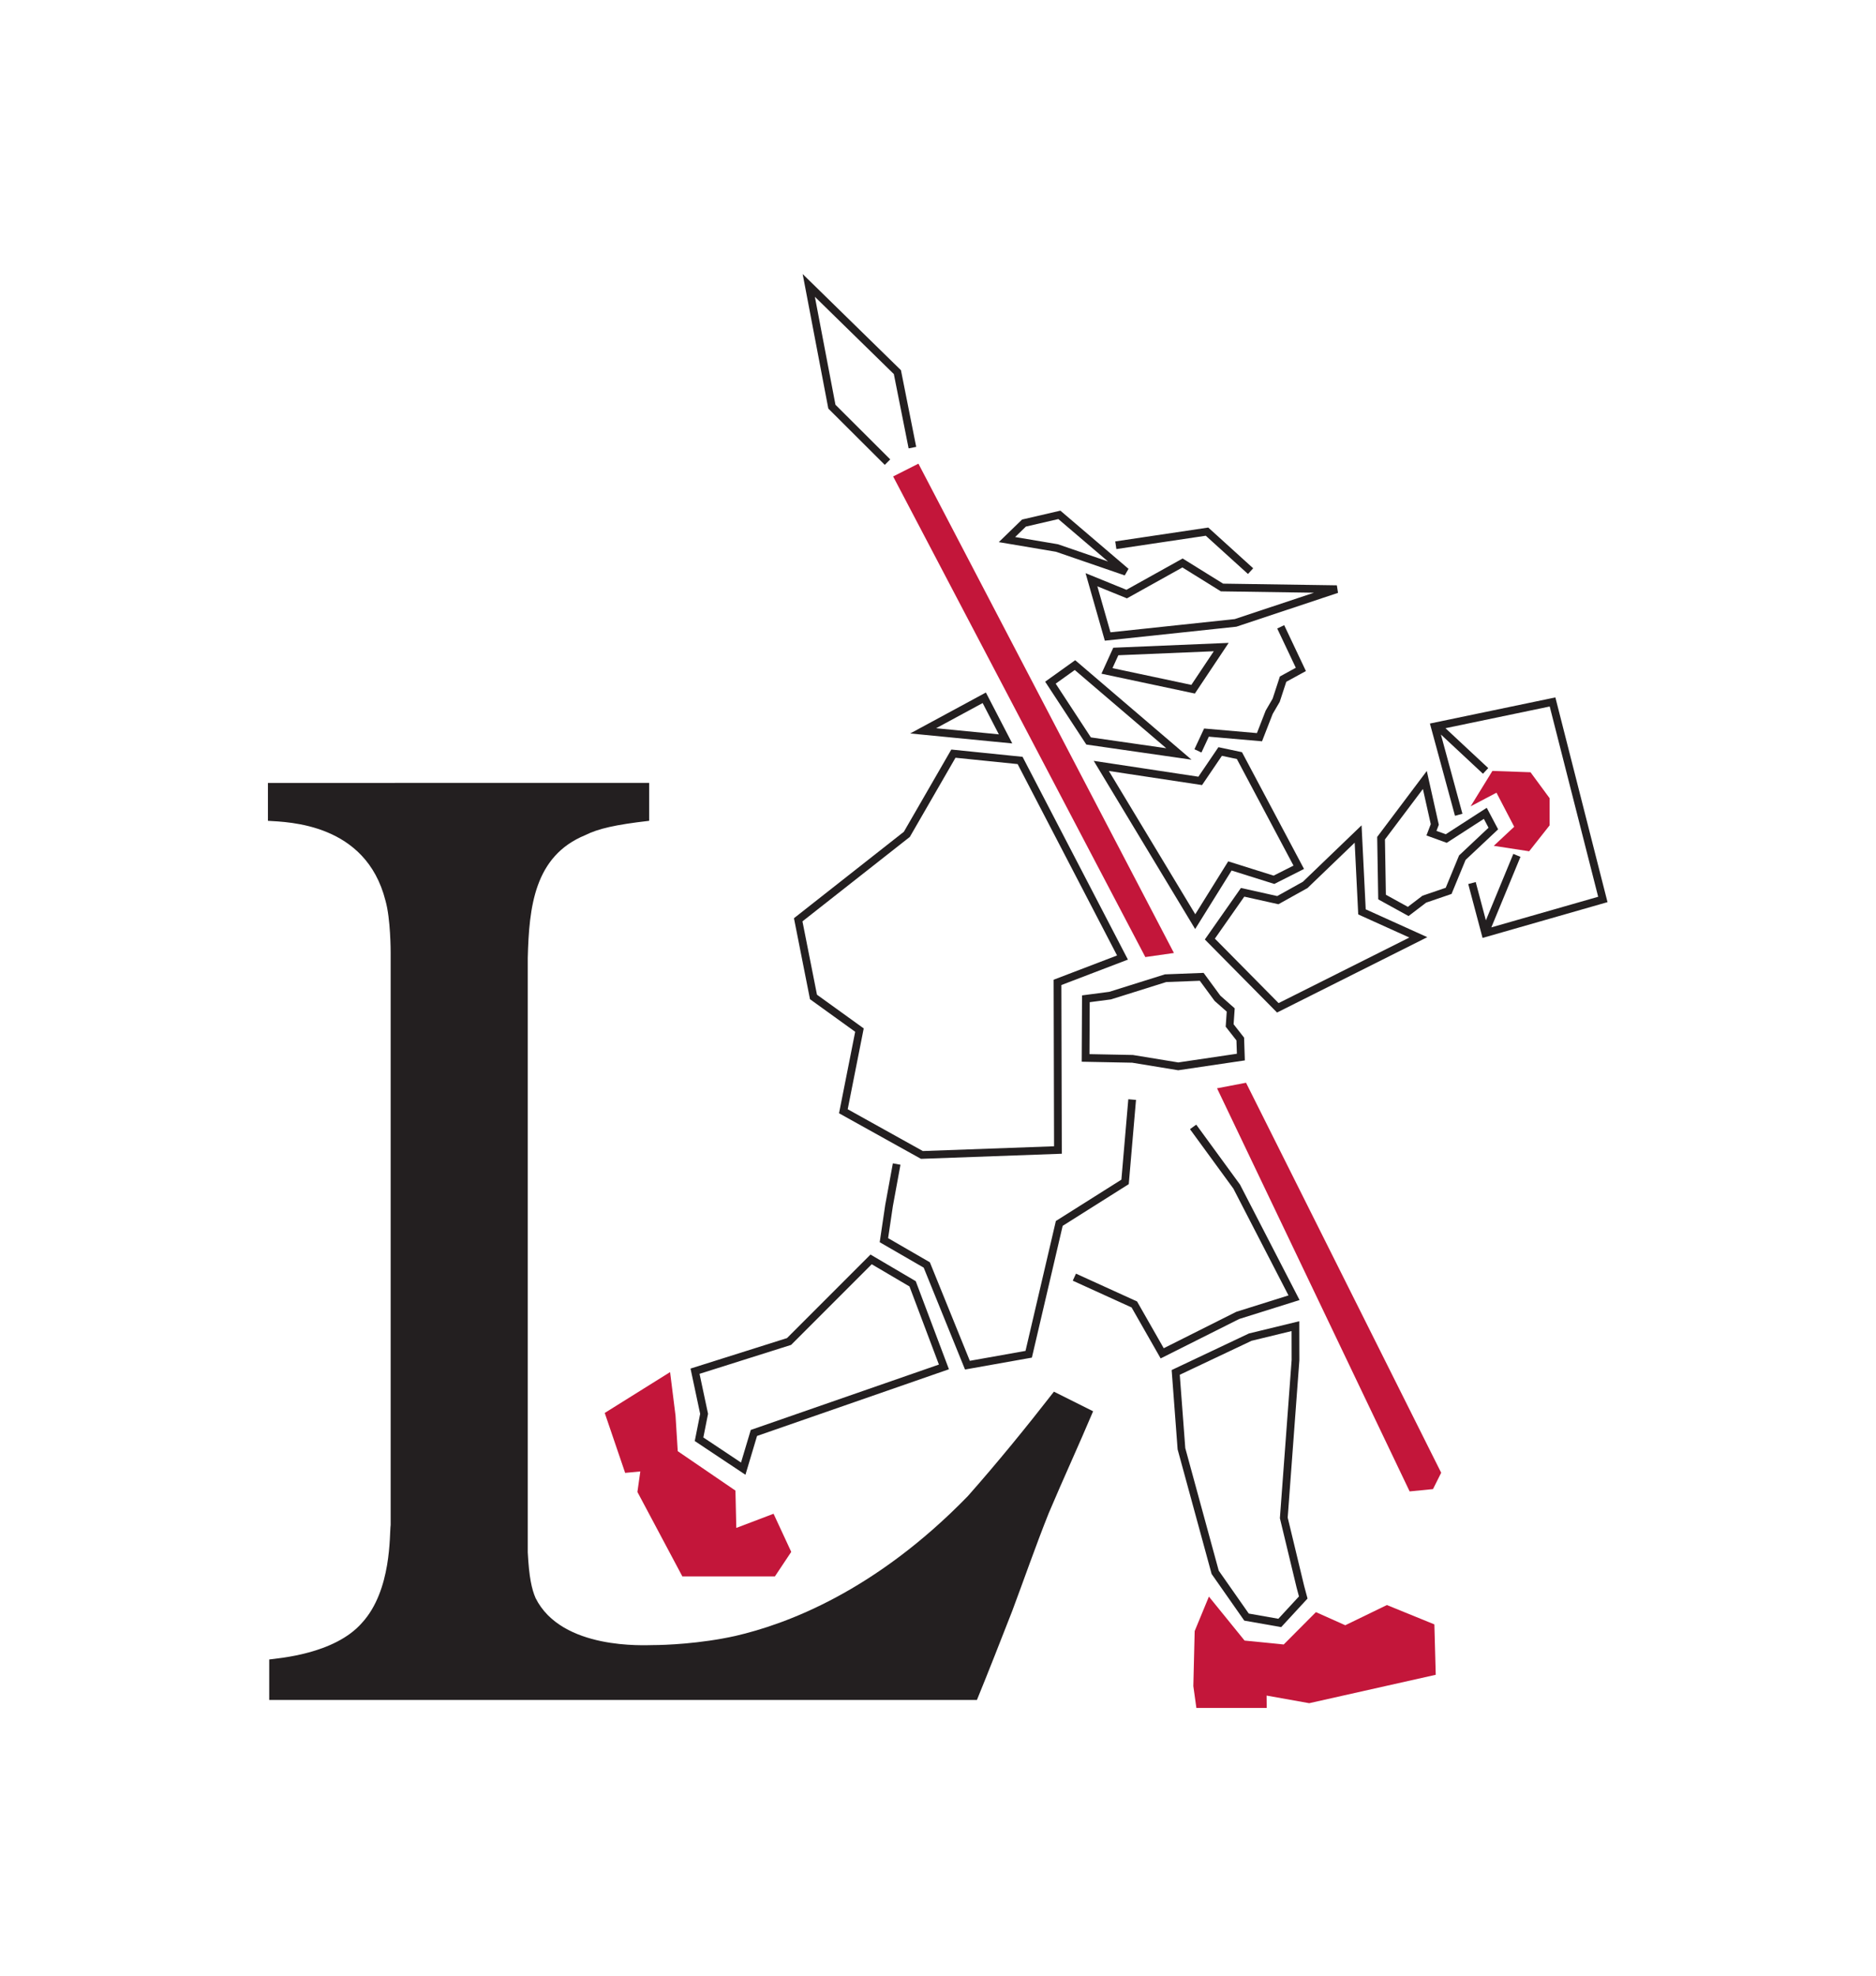
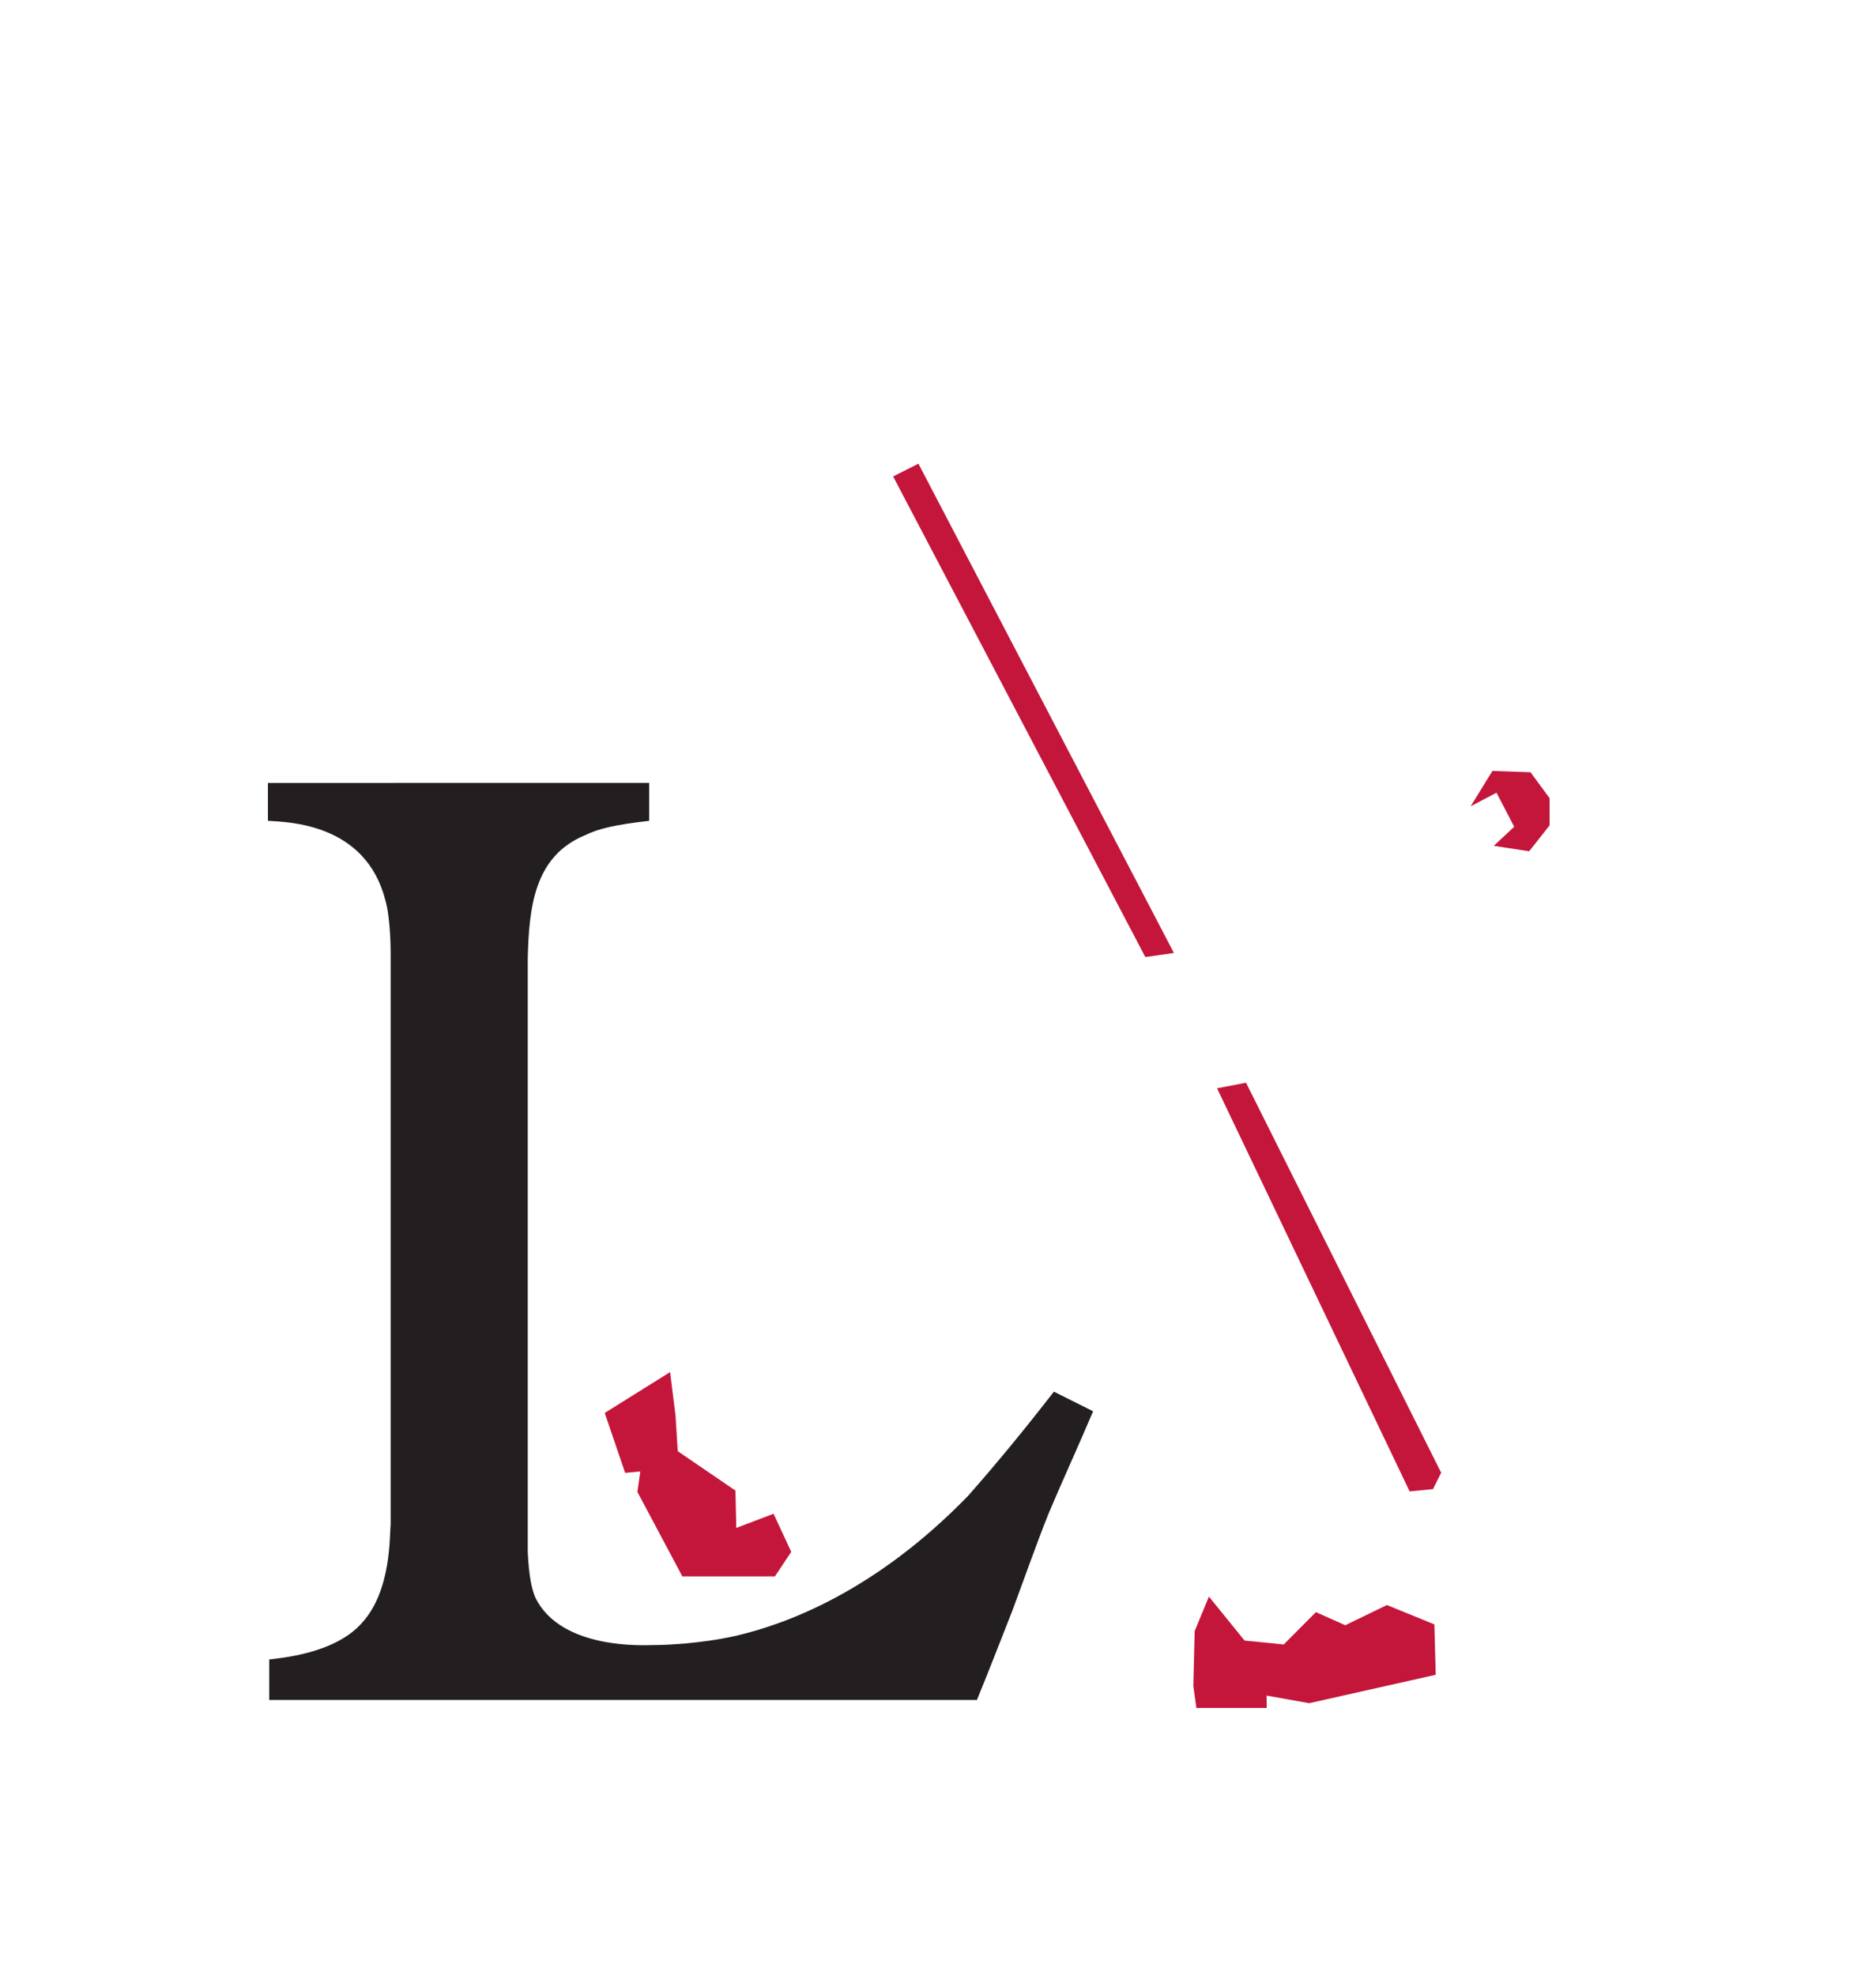
<svg xmlns="http://www.w3.org/2000/svg" xmlns:ns1="http://sodipodi.sourceforge.net/DTD/sodipodi-0.dtd" xmlns:ns2="http://www.inkscape.org/namespaces/inkscape" id="svg2443" ns1:version="0.32" ns2:version="1.1 (c68e22c387, 2021-05-23)" width="950" height="1000" xml:space="preserve" ns1:docname="Logo_Lauffen_am_Neckar.svg" version="1.0" ns2:output_extension="org.inkscape.output.svg.inkscape" viewBox="0 0 1401 1475">
  <defs id="defs2446">
    <ns2:perspective ns1:type="inkscape:persp3d" ns2:vp_x="0 : 931.18109 : 1" ns2:vp_y="0 : 1000 : 0" ns2:vp_z="744.09448 : 931.18109 : 1" ns2:persp3d-origin="372.04724 : 755.78739 : 1" id="perspective2450" />
    <clipPath clipPathUnits="userSpaceOnUse" id="clipPath2458">
      <path d="m -0.138,841.945 h 595.276 V 0.055 h -595.276 z" id="path2460" />
    </clipPath>
    <clipPath clipPathUnits="userSpaceOnUse" id="clipPath2464">
      <path d="M 0.015,842.01 H 595.245 V 0 H 0.015 Z" id="path2466" />
    </clipPath>
    <clipPath clipPathUnits="userSpaceOnUse" id="clipPath2474">
-       <path d="M 28.209,636.433 H 566.791 V 173.677 H 28.209 Z" clip-rule="evenodd" id="path2476" />
-     </clipPath>
+       </clipPath>
    <clipPath clipPathUnits="userSpaceOnUse" id="clipPath2486">
      <path d="m -0.138,841.945 h 595.276 V 0.055 h -595.276 z" id="path2488" />
    </clipPath>
    <clipPath clipPathUnits="userSpaceOnUse" id="clipPath2492">
      <path d="M 0.015,842.01 H 595.245 V 0 H 0.015 Z" id="path2494" />
    </clipPath>
    <clipPath clipPathUnits="userSpaceOnUse" id="clipPath2538">
      <path d="M 564.773,821.254 H 28.209 v -135.05 h 536.564 z" id="path2540" />
    </clipPath>
    <clipPath clipPathUnits="userSpaceOnUse" id="clipPath2548">
      <path d="m -0.138,841.945 h 595.276 V 0.055 h -595.276 z" id="path2550" />
    </clipPath>
    <clipPath clipPathUnits="userSpaceOnUse" id="clipPath2554">
      <path d="M 0.015,842.01 H 595.245 V 0 H 0.015 Z" id="path2556" />
    </clipPath>
    <clipPath clipPathUnits="userSpaceOnUse" id="clipPath2564">
      <path d="m -0.138,841.945 h 595.276 V 0.055 h -595.276 z" id="path2566" />
    </clipPath>
    <clipPath clipPathUnits="userSpaceOnUse" id="clipPath2570">
      <path d="M 0.015,842.01 H 595.245 V 0 H 0.015 Z" id="path2572" />
    </clipPath>
    <clipPath clipPathUnits="userSpaceOnUse" id="clipPath2582">
      <path d="m -0.138,841.945 h 595.276 V 0.055 h -595.276 z" id="path2584" />
    </clipPath>
    <clipPath clipPathUnits="userSpaceOnUse" id="clipPath2588">
      <path d="M 0.015,842.01 H 595.245 V 0 H 0.015 Z" id="path2590" />
    </clipPath>
    <clipPath clipPathUnits="userSpaceOnUse" id="clipPath2648">
      <path d="m 262.489,67.921 h 64.233 v -40.77 h -64.233 z" clip-rule="evenodd" id="path2650" />
    </clipPath>
    <clipPath clipPathUnits="userSpaceOnUse" id="clipPath2660">
      <path d="m -0.138,841.945 h 595.276 V 0.055 h -595.276 z" id="path2662" />
    </clipPath>
    <clipPath clipPathUnits="userSpaceOnUse" id="clipPath2666">
      <path d="M 0.015,842.01 H 595.245 V 0 H 0.015 Z" id="path2668" />
    </clipPath>
    <clipPath clipPathUnits="userSpaceOnUse" id="clipPath2676">
      <path d="m -0.138,841.945 h 595.276 V 0.055 h -595.276 z" id="path2678" />
    </clipPath>
    <clipPath clipPathUnits="userSpaceOnUse" id="clipPath2682">
      <path d="M 0.015,842.01 H 595.245 V 0 H 0.015 Z" id="path2684" />
    </clipPath>
    <clipPath clipPathUnits="userSpaceOnUse" id="clipPath2694">
      <path d="m -0.138,841.945 h 595.276 V 0.055 h -595.276 z" id="path2696" />
    </clipPath>
    <clipPath clipPathUnits="userSpaceOnUse" id="clipPath2700">
      <path d="M 0.015,842.01 H 595.245 V 0 H 0.015 Z" id="path2702" />
    </clipPath>
    <clipPath clipPathUnits="userSpaceOnUse" id="clipPath2734">
-       <path d="M 28.209,652.591 H 566.791 V 636.15 H 28.209 Z" id="path2736" />
-     </clipPath>
+       </clipPath>
    <clipPath clipPathUnits="userSpaceOnUse" id="clipPath2822">
      <path d="m -0.138,841.945 h 595.276 V 0.055 h -595.276 z" id="path2824" />
    </clipPath>
    <clipPath clipPathUnits="userSpaceOnUse" id="clipPath2828">
      <path d="M 0.015,842.01 H 595.245 V 0 H 0.015 Z" id="path2830" />
    </clipPath>
    <clipPath clipPathUnits="userSpaceOnUse" id="clipPath2838">
      <path d="m -0.138,841.945 h 595.276 V 0.055 h -595.276 z" id="path2840" />
    </clipPath>
    <clipPath clipPathUnits="userSpaceOnUse" id="clipPath2844">
      <path d="M 0.015,842.01 H 595.245 V 0 H 0.015 Z" id="path2846" />
    </clipPath>
    <clipPath clipPathUnits="userSpaceOnUse" id="clipPath2864">
      <path d="m -0.138,841.945 h 595.276 V 0.055 h -595.276 z" id="path2866" />
    </clipPath>
    <clipPath clipPathUnits="userSpaceOnUse" id="clipPath2870">
      <path d="M 0.015,842.01 H 595.245 V 0 H 0.015 Z" id="path2872" />
    </clipPath>
    <clipPath clipPathUnits="userSpaceOnUse" id="clipPath2882">
      <path d="m -0.138,841.945 h 595.276 V 0.055 h -595.276 z" id="path2884" />
    </clipPath>
    <clipPath clipPathUnits="userSpaceOnUse" id="clipPath2888">
-       <path d="M 0.015,842.01 H 595.245 V 0 H 0.015 Z" id="path2890" />
+       <path d="M 0.015,842.01 H 595.245 H 0.015 Z" id="path2890" />
    </clipPath>
    <clipPath clipPathUnits="userSpaceOnUse" id="clipPath2902">
      <path d="m -0.138,841.945 h 595.276 V 0.055 h -595.276 z" id="path2904" />
    </clipPath>
    <clipPath clipPathUnits="userSpaceOnUse" id="clipPath2908">
      <path d="M 0.015,842.01 H 595.245 V 0 H 0.015 Z" id="path2910" />
    </clipPath>
    <clipPath clipPathUnits="userSpaceOnUse" id="clipPath2926">
      <path d="m -0.138,841.945 h 595.276 V 0.055 h -595.276 z" id="path2928" />
    </clipPath>
    <clipPath clipPathUnits="userSpaceOnUse" id="clipPath2932">
      <path d="M 0.015,842.01 H 595.245 V 0 H 0.015 Z" id="path2934" />
    </clipPath>
    <clipPath clipPathUnits="userSpaceOnUse" id="clipPath2946">
      <path d="m -0.138,841.945 h 595.276 V 0.055 h -595.276 z" id="path2948" />
    </clipPath>
    <clipPath clipPathUnits="userSpaceOnUse" id="clipPath2952">
      <path d="M 0.015,842.01 H 595.245 V 0 H 0.015 Z" id="path2954" />
    </clipPath>
    <clipPath clipPathUnits="userSpaceOnUse" id="clipPath2964">
      <path d="m -0.138,841.945 h 595.276 V 0.055 h -595.276 z" id="path2966" />
    </clipPath>
    <clipPath clipPathUnits="userSpaceOnUse" id="clipPath2970">
      <path d="M 0.015,842.01 H 595.245 V 0 H 0.015 Z" id="path2972" />
    </clipPath>
    <clipPath clipPathUnits="userSpaceOnUse" id="clipPath2982">
      <path d="m -0.138,841.945 h 595.276 V 0.055 h -595.276 z" id="path2984" />
    </clipPath>
    <clipPath clipPathUnits="userSpaceOnUse" id="clipPath2988">
      <path d="M 0.015,842.01 H 595.245 V 0 H 0.015 Z" id="path2990" />
    </clipPath>
  </defs>
  <ns1:namedview ns2:window-height="979" ns2:window-width="1680" ns2:pageshadow="2" ns2:pageopacity="0.0" guidetolerance="10.0" gridtolerance="10.0" objecttolerance="10.0" borderopacity="1.0" bordercolor="#666666" pagecolor="#ffffff" id="base" showgrid="false" ns2:zoom="0.31038797" ns2:cx="575.08672" ns2:cy="716.84479" ns2:window-x="0" ns2:window-y="436" ns2:current-layer="g2452" ns2:pagecheckerboard="0" fit-margin-top="200" fit-margin-left="200" fit-margin-right="200" fit-margin-bottom="200" ns2:window-maximized="0" />
  <g id="g2452" ns2:groupmode="layer" ns2:label="ecics_236" transform="matrix(1.25,0,0,-1.25,200,1257.5)">
    <g id="g3000" transform="matrix(13.347,0,0,13.347,-376.509,-10118.948)">
      <path id="path2506" style="fill:#231f20;fill-opacity:1;fill-rule:nonzero;stroke:none" d="m 28.209,796.786 c 0.935,-0.058 4.384,-0.116 5.261,-3.565 0.234,-0.819 0.234,-2.28 0.234,-2.339 v -25.604 c -0.058,-0.409 0.058,-2.922 -1.286,-4.384 -1.228,-1.403 -3.742,-1.578 -4.151,-1.637 v -1.812 h 31.684 c 0.526,1.287 1.052,2.631 1.578,3.976 0.526,1.402 1.052,2.922 1.637,4.384 0.643,1.519 1.345,3.039 1.987,4.559 l -1.754,0.877 c -1.227,-1.578 -2.513,-3.156 -3.857,-4.676 -4.151,-4.268 -8.126,-5.729 -10.406,-6.255 -1.578,-0.351 -3.157,-0.409 -3.682,-0.409 -0.351,0 -4.093,-0.234 -5.262,2.104 -0.175,0.409 -0.292,0.935 -0.35,2.046 v 26.597 c 0.058,2.28 0.292,4.56 2.572,5.496 0.584,0.292 1.344,0.467 2.864,0.642 v 1.696 H 28.209 v -1.696" />
      <path id="path2524" style="fill:#c3163a;fill-opacity:1;fill-rule:nonzero;stroke:none" d="m 46.214,772.117 -2.926,-1.828 0.914,-2.682 0.679,0.064 -0.13,-0.917 2.012,-3.779 h 4.144 l 0.731,1.097 -0.792,1.706 -1.668,-0.634 -0.038,1.67 -2.583,1.764 -0.099,1.588 -0.244,1.951" />
      <path id="path2526" style="fill:#c3163a;fill-opacity:1;fill-rule:nonzero;stroke:none" d="m 70.702,784.817 1.297,0.248 8.737,-17.452 -0.366,-0.732 -1.046,-0.103 -8.622,18.039" />
      <path id="path2528" style="fill:#c3163a;fill-opacity:1;fill-rule:nonzero;stroke:none" d="m 70.337,762.071 1.597,-1.968 1.752,-0.175 1.442,1.448 1.314,-0.587 1.864,0.904 2.125,-0.866 0.061,-2.255 -5.664,-1.271 -1.909,0.341 0.006,-0.554 h -3.149 l -0.136,0.978 0.06,2.462 0.637,1.543" />
      <path id="path2530" style="fill:#c3163a;fill-opacity:1;fill-rule:nonzero;stroke:none" d="m 82.055,797.435 1.157,0.609 0.793,-1.523 -0.914,-0.854 1.584,-0.244 0.914,1.158 v 1.219 l -0.853,1.159 -1.706,0.06 -0.975,-1.584" />
      <path id="path2532" style="fill:#c3163a;fill-opacity:1;fill-rule:nonzero;stroke:none" d="m 57.332,812.768 11.439,-21.896 -1.28,-0.183 -11.291,21.507 1.132,0.572" />
      <g id="g2534">
        <g clip-path="url(#clipPath2538)" id="g2536">
-           <path id="path2542" style="fill:none;stroke:#231f20;stroke-width:0.346;stroke-linecap:butt;stroke-linejoin:miter;stroke-miterlimit:3.864;stroke-dasharray:none;stroke-opacity:1" d="m 65.519,799.243 4.205,-6.969 1.553,2.493 1.973,-0.62 1.11,0.56 -2.657,4.998 -0.862,0.183 -0.893,-1.315 z m 18.607,-4.003 -1.448,-3.504 m -2.034,9.223 2.081,-1.94 m -4.68,-3.01 0.044,-2.634 1.171,-0.645 0.721,0.55 1.089,0.372 0.613,1.485 1.388,1.304 -0.36,0.68 -1.748,-1.128 -0.662,0.24 0.149,0.39 -0.445,1.99 z m 3.476,1.047 -1.074,3.951 5.275,1.098 2.252,-8.838 -5.263,-1.507 -0.596,2.242 m -10.269,-0.415 -1.466,-2.092 3.043,-3.077 6.29,3.153 -2.523,1.14 -0.172,3.485 -2.369,-2.277 -1.226,-0.683 z m 0.343,-19.905 2.022,0.491 0.003,-1.521 -0.524,-7.059 0.742,-3.081 0.129,-0.481 -1.051,-1.139 -1.489,0.262 -1.403,2.003 -1.51,5.53 -0.257,3.416 z m -6.275,15.282 2.483,0.779 1.618,0.062 0.707,-0.962 0.592,-0.522 -0.048,-0.693 0.475,-0.606 0.027,-0.808 -2.803,-0.415 -2.048,0.336 -2.101,0.041 0.013,2.646 z m -1.6,-12.599 2.684,-1.221 1.248,-2.187 3.382,1.697 2.52,0.791 -2.568,4.974 -1.95,2.67 m -14.416,-5.929 -3.674,-3.674 -4.209,-1.329 0.406,-1.908 -0.226,-1.137 1.978,-1.316 0.478,1.598 8.507,2.955 -1.402,3.718 z m 1.144,4.267 -0.34,-1.852 -0.231,-1.555 1.919,-1.109 1.82,-4.484 2.743,0.488 1.369,5.855 2.946,1.858 0.317,3.684 m -8.003,15.48 2.986,-0.305 4.584,-8.819 -2.909,-1.112 0.019,-7.501 -6.09,-0.221 -3.516,1.955 0.72,3.632 -2.058,1.483 -0.684,3.453 4.864,3.824 z m 1.382,2.499 -2.736,-1.479 3.689,-0.36 z m 4.061,1.463 4.652,-3.976 -4.042,0.581 -1.709,2.609 z m 9.211,1.712 0.902,-1.905 -0.796,-0.435 -0.309,-0.945 -0.313,-0.537 -0.435,-1.116 -2.373,0.206 -0.382,-0.819 m -3.677,4.448 -0.396,-0.869 3.857,-0.819 1.259,1.886 z m 0,4.754 4.084,0.609 1.95,-1.767 m -7.124,-0.385 0.725,-2.54 5.728,0.609 4.531,1.508 -5.14,0.076 -1.767,1.097 -2.5,-1.392 z m -3.783,1.797 0.762,0.739 1.584,0.367 2.984,-2.546 -3.092,1.063 z m -5.348,3.466 -2.49,2.482 -1.035,5.426 3.968,-3.881 0.672,-3.378" />
-         </g>
+           </g>
      </g>
    </g>
  </g>
</svg>